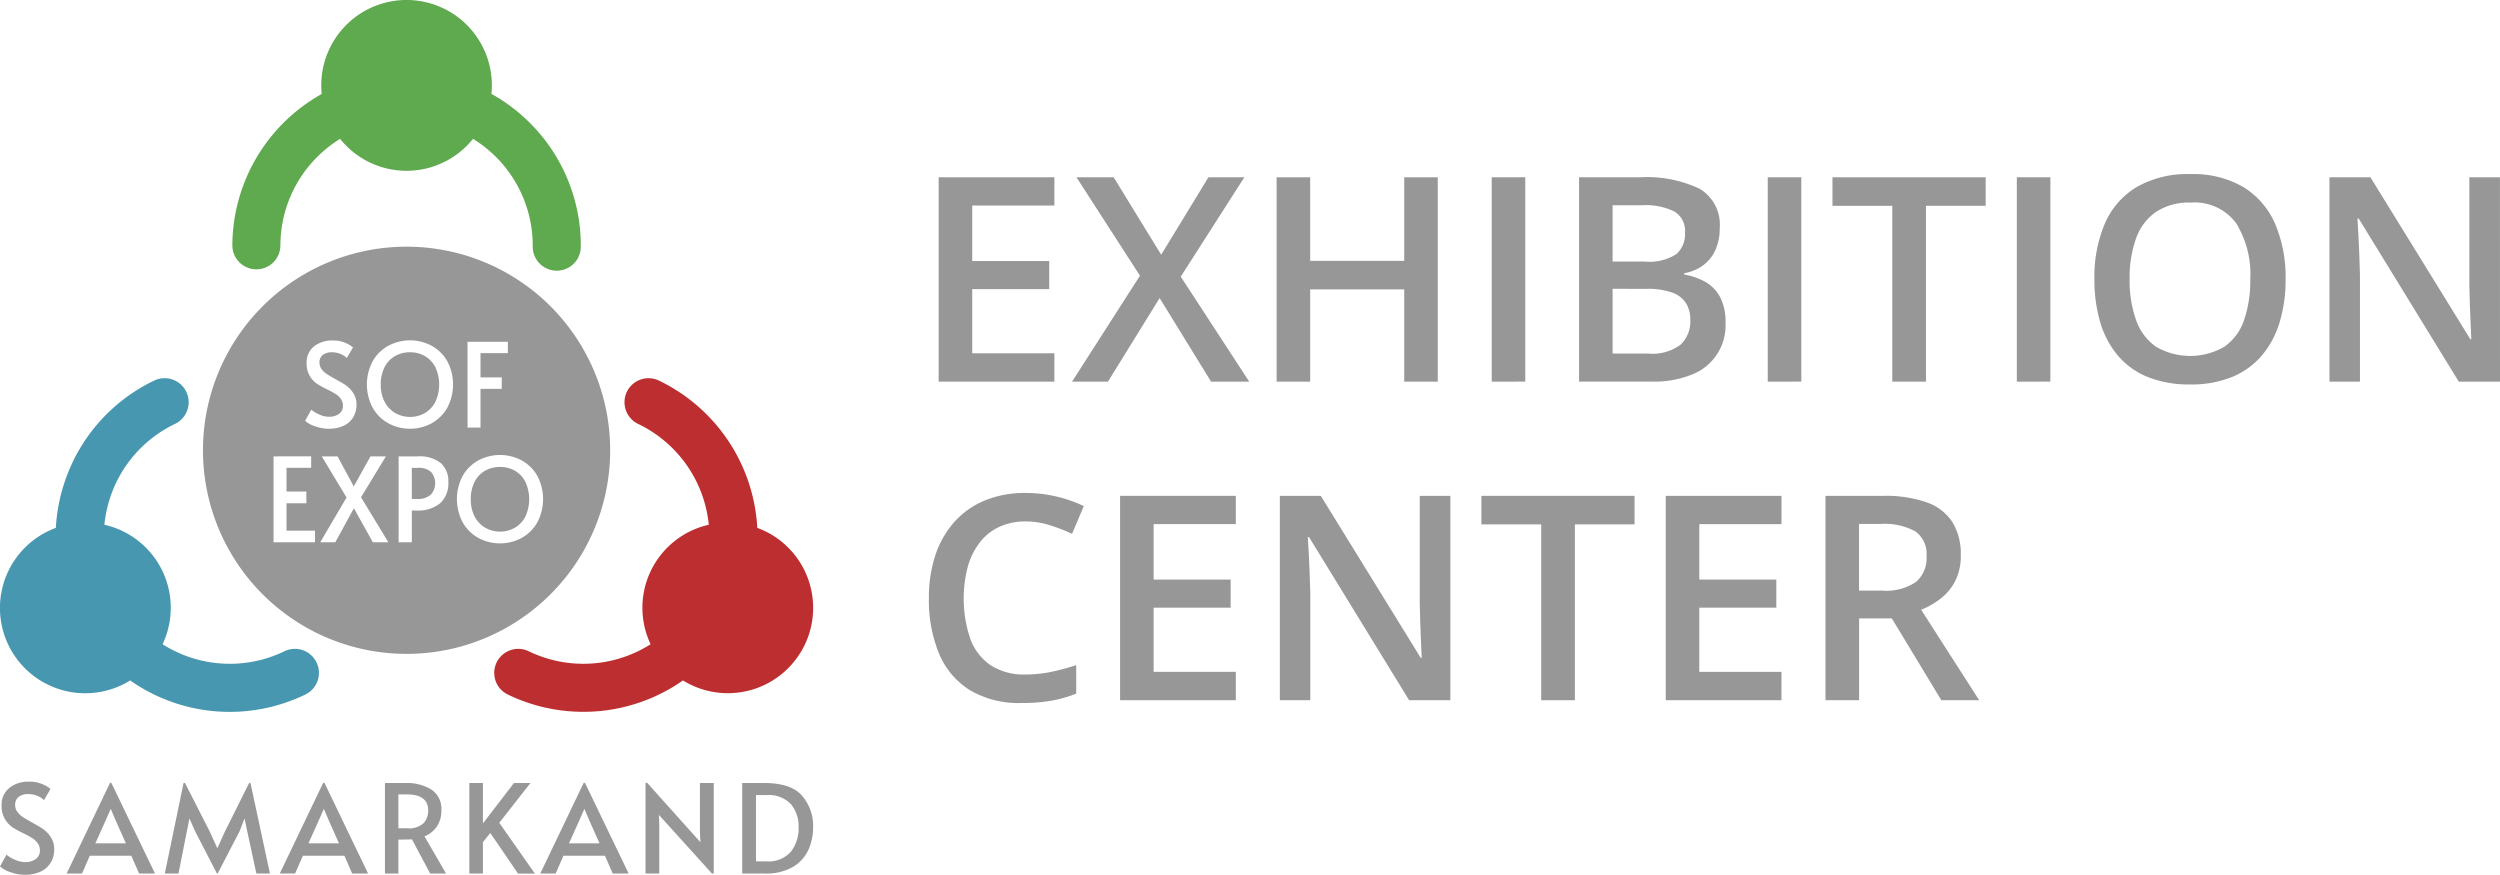
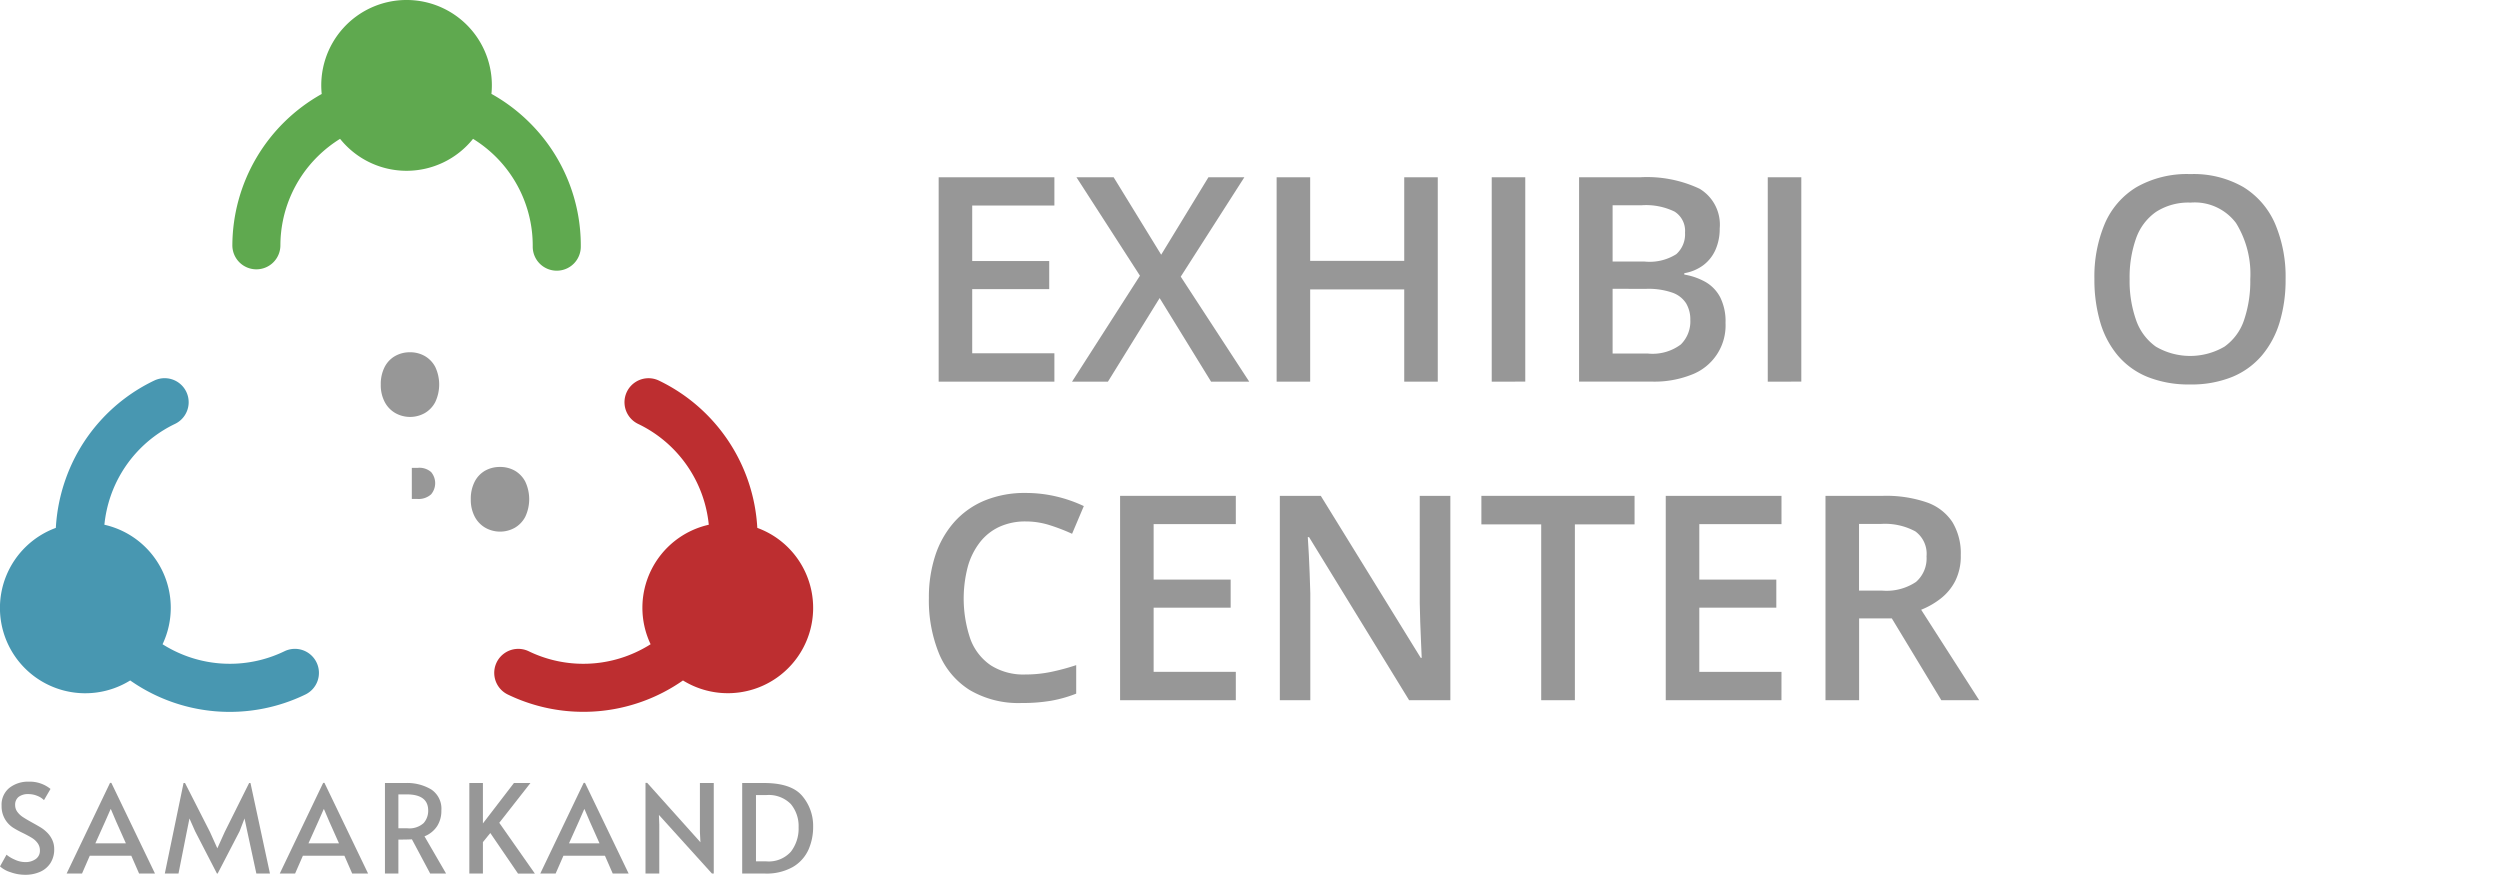
<svg xmlns="http://www.w3.org/2000/svg" viewBox="0 0 270.749 94.738">
  <defs>
    <style>.cls-1{fill:#979797;}.cls-2{fill:#4897b1;}.cls-3{fill:#bd2e30;}.cls-4{fill:#5fa94f;}</style>
  </defs>
  <title>Asset 1LOGO</title>
  <g id="Layer_2" data-name="Layer 2">
    <g id="Layer_2-2" data-name="Layer 2">
      <path class="cls-1" d="M46,38.556a3.188,3.188,0,0,0-1.6-.406,3.228,3.228,0,0,0-1.607.406,2.869,2.869,0,0,0-1.138,1.194,4.039,4.039,0,0,0-.417,1.9,3.908,3.908,0,0,0,.43,1.892,2.976,2.976,0,0,0,1.157,1.2,3.253,3.253,0,0,0,3.169,0,2.956,2.956,0,0,0,1.145-1.2,4.467,4.467,0,0,0,0-3.8A2.927,2.927,0,0,0,46,38.556Z" />
      <path class="cls-1" d="M45.258,50.667H44.6v3.364h.53a2.03,2.03,0,0,0,1.556-.492,1.874,1.874,0,0,0,.013-2.405A1.9,1.9,0,0,0,45.258,50.667Z" />
      <path class="cls-1" d="M55.749,50.971a3.2,3.2,0,0,0-1.6-.4,3.237,3.237,0,0,0-1.607.4,2.877,2.877,0,0,0-1.138,1.2,4.039,4.039,0,0,0-.417,1.9,3.911,3.911,0,0,0,.43,1.892,2.983,2.983,0,0,0,1.157,1.2,3.253,3.253,0,0,0,3.169,0,2.962,2.962,0,0,0,1.145-1.2,4.467,4.467,0,0,0,0-3.8A2.936,2.936,0,0,0,55.749,50.971Z" />
-       <path class="cls-1" d="M44.031,26.715a22.05,22.05,0,1,0,22.05,22.049A22.049,22.049,0,0,0,44.031,26.715Zm6.6,10.3H55v1.226H52.039v2.63h2.3v1.241h-2.3v4.2h-1.4ZM34.116,58.724H29.625v-9.3H33.7v1.239H31.029v2.567h2.15V54.5h-2.15v2.971h3.087Zm-1.073-13.15.67-1.2a3.332,3.332,0,0,0,.829.5,2.562,2.562,0,0,0,1.08.26,1.772,1.772,0,0,0,1.095-.318,1.025,1.025,0,0,0,.424-.871,1.244,1.244,0,0,0-.228-.747,2,2,0,0,0-.556-.524c-.22-.14-.532-.31-.937-.513a10.436,10.436,0,0,1-.987-.531,2.6,2.6,0,0,1-1.226-2.276,2.216,2.216,0,0,1,.8-1.84,3.105,3.105,0,0,1,2.011-.639,3.376,3.376,0,0,1,2.213.746l-.67,1.151a1.991,1.991,0,0,0-.677-.437,2.379,2.379,0,0,0-.929-.183,1.56,1.56,0,0,0-.993.285,1,1,0,0,0-.361.84,1.155,1.155,0,0,0,.228.7,2.189,2.189,0,0,0,.575.536q.348.229.942.557.57.316.873.5a3.38,3.38,0,0,1,.57.436,2.64,2.64,0,0,1,.594.785,2.194,2.194,0,0,1,.227,1,2.578,2.578,0,0,1-.386,1.442,2.39,2.39,0,0,1-1.061.9,3.746,3.746,0,0,1-1.538.3,4.434,4.434,0,0,1-1.5-.266A2.893,2.893,0,0,1,33.043,45.574Zm7.333,13.15-2.049-3.68-2.012,3.68H34.684L37.53,53.88l-2.681-4.452h1.708l1.757,3.249,1.809-3.249h1.669L39.1,53.855l2.96,4.869Zm7.31-4.237a3.732,3.732,0,0,1-2.592.8H44.6v3.441H43.172v-9.3H45.22a3.656,3.656,0,0,1,2.536.739,2.626,2.626,0,0,1,.8,2.03A2.944,2.944,0,0,1,47.686,54.487Zm.749-10.316a4.4,4.4,0,0,1-1.7,1.675,4.924,4.924,0,0,1-4.667,0,4.386,4.386,0,0,1-1.7-1.675,5.384,5.384,0,0,1,0-5.066,4.351,4.351,0,0,1,1.7-1.664,4.969,4.969,0,0,1,4.667,0,4.364,4.364,0,0,1,1.7,1.664,5.4,5.4,0,0,1,0,5.066Zm9.749,12.416a4.4,4.4,0,0,1-1.7,1.675,4.924,4.924,0,0,1-4.667,0,4.386,4.386,0,0,1-1.7-1.675,5.384,5.384,0,0,1,0-5.066,4.351,4.351,0,0,1,1.7-1.664,4.969,4.969,0,0,1,4.667,0,4.364,4.364,0,0,1,1.7,1.664,5.4,5.4,0,0,1,0,5.066Z" />
      <path class="cls-2" d="M34.283,71.745a2.6,2.6,0,0,0-3.474-1.216,13.567,13.567,0,0,1-10.44.584,13.748,13.748,0,0,1-2.764-1.342,9.218,9.218,0,0,0-6.3-12.942,13.759,13.759,0,0,1,.686-3.124,13.577,13.577,0,0,1,6.968-7.8,2.6,2.6,0,1,0-2.257-4.69A18.742,18.742,0,0,0,7.074,51.984,18.984,18.984,0,0,0,6.047,57.17,9.238,9.238,0,1,0,14.1,73.693a18.773,18.773,0,0,0,18.965,1.526A2.6,2.6,0,0,0,34.283,71.745Z" />
      <path class="cls-3" d="M86.076,60.108a9.186,9.186,0,0,0-4.06-2.938A18.848,18.848,0,0,0,71.364,41.219a2.6,2.6,0,0,0-2.258,4.69,13.588,13.588,0,0,1,7.655,10.92,9.218,9.218,0,0,0-6.3,12.942,13.748,13.748,0,0,1-2.764,1.342,13.566,13.566,0,0,1-10.44-.584A2.6,2.6,0,1,0,55,75.219a18.814,18.814,0,0,0,18.965-1.526A9.24,9.24,0,0,0,86.076,60.108Z" />
      <path class="cls-4" d="M57.434,13.36a18.9,18.9,0,0,0-4.212-3.194,9.238,9.238,0,1,0-18.381.013,18.871,18.871,0,0,0-9.677,16.375,2.6,2.6,0,0,0,2.591,2.614h.012a2.6,2.6,0,0,0,2.6-2.591,13.575,13.575,0,0,1,4.046-9.641,13.758,13.758,0,0,1,2.417-1.9,9.221,9.221,0,0,0,14.4,0,13.757,13.757,0,0,1,2.508,1.984A13.579,13.579,0,0,1,57.694,26.7a2.6,2.6,0,0,0,2.591,2.615H60.3a2.6,2.6,0,0,0,2.6-2.592A18.741,18.741,0,0,0,57.434,13.36Z" />
      <path class="cls-1" d="M1.134,94.458A3.074,3.074,0,0,1,0,93.831l.707-1.268a3.539,3.539,0,0,0,.874.527,2.712,2.712,0,0,0,1.141.274,1.873,1.873,0,0,0,1.153-.334,1.084,1.084,0,0,0,.447-.92,1.309,1.309,0,0,0-.24-.787,2.108,2.108,0,0,0-.587-.554q-.347-.221-.987-.54a10.528,10.528,0,0,1-1.04-.56,2.738,2.738,0,0,1-1.295-2.4,2.34,2.34,0,0,1,.841-1.941,3.278,3.278,0,0,1,2.121-.674,3.565,3.565,0,0,1,2.335.787l-.707,1.214a2.083,2.083,0,0,0-.714-.46A2.507,2.507,0,0,0,3.068,86a1.655,1.655,0,0,0-1.047.3,1.065,1.065,0,0,0-.38.888,1.22,1.22,0,0,0,.24.74,2.308,2.308,0,0,0,.607.567q.366.24.994.587.6.333.921.527a3.6,3.6,0,0,1,.6.46,2.752,2.752,0,0,1,.627.828,2.322,2.322,0,0,1,.24,1.054,2.733,2.733,0,0,1-.407,1.52,2.532,2.532,0,0,1-1.121.947,3.911,3.911,0,0,1-1.62.321A4.7,4.7,0,0,1,1.134,94.458Z" />
      <path class="cls-1" d="M12.06,84.786,16.783,94.6H15.062l-.841-1.921h-4.5L8.885,94.6H7.217l4.7-9.818Zm-.667,4.175-1.067,2.375h3.308L12.58,88.974l-.573-1.347H11.98Z" />
      <path class="cls-1" d="M21.132,90.028l-.614-1.387-.28,1.387L19.331,94.6H17.85l2.028-9.8h.16l2.7,5.3.8,1.774.8-1.774,2.642-5.3h.147l2.108,9.8H27.762l-.987-4.576-.293-1.387-.534,1.387L23.573,94.6h-.08Z" />
      <path class="cls-1" d="M35.14,84.786,39.862,94.6H38.141l-.84-1.921h-4.5l-.84,1.921H30.3l4.7-9.818Zm-.667,4.175-1.068,2.375h3.309L35.66,88.974l-.574-1.347H35.06Z" />
      <path class="cls-1" d="M46.586,94.6,44.612,90.9q-.613.025-1.094.026h-.373V94.6H41.69V84.8h2.228a5.085,5.085,0,0,1,2.789.7A2.5,2.5,0,0,1,47.8,87.774a3.062,3.062,0,0,1-.461,1.7,2.934,2.934,0,0,1-1.367,1.1L48.307,94.6Zm-2.494-4.9a2.292,2.292,0,0,0,1.794-.567,2.007,2.007,0,0,0,.487-1.354q0-1.748-2.335-1.748h-.893v3.669Z" />
      <path class="cls-1" d="M53.1,90.215l-.8.987v3.4H50.829V84.8H52.3v4.376L55.659,84.8h1.787l-3.375,4.309,3.856,5.5H56.1Z" />
      <path class="cls-1" d="M63.356,84.786,68.079,94.6H66.357l-.84-1.921h-4.5l-.84,1.921H58.513l4.7-9.818Zm-.667,4.175-1.068,2.375H64.93l-1.054-2.362L63.3,87.627h-.027Z" />
      <path class="cls-1" d="M71.36,88.254l.04,1.067V94.6H69.907V84.786h.186l5.763,6.43L75.8,90.1V84.8h1.5v9.8h-.2Z" />
      <path class="cls-1" d="M80.379,84.8H82.74q2.963,0,4.142,1.4a5,5,0,0,1,1.181,3.335,6.055,6.055,0,0,1-.507,2.488,4.154,4.154,0,0,1-1.674,1.861,5.771,5.771,0,0,1-3.062.72H80.379Zm2.6,8.484a3.214,3.214,0,0,0,2.675-1.047,4.1,4.1,0,0,0,.834-2.635,3.725,3.725,0,0,0-.84-2.521,3.346,3.346,0,0,0-2.669-.974H81.873v7.177Z" />
      <path class="cls-1" d="M114.19,41.333H101.657V19.2H114.19v3.058h-8.9V28.27h8.34v3.042h-8.34V38.26h8.9Z" />
      <path class="cls-1" d="M135.291,41.333h-4.132l-5.571-9.052-5.6,9.052H116.1l7.356-11.474L116.582,19.2h4.026l5.147,8.386,5.116-8.386h3.89l-6.887,10.762Z" />
      <path class="cls-1" d="M155.71,41.333h-3.632v-9.99H141.891v9.99h-3.633V19.2h3.633v9.052h10.187V19.2h3.632Z" />
      <path class="cls-1" d="M161.553,41.333V19.2h3.633v22.13Z" />
      <path class="cls-1" d="M171.014,19.2H177.6a13.36,13.36,0,0,1,6.464,1.241,4.53,4.53,0,0,1,2.18,4.3,5.627,5.627,0,0,1-.447,2.286,4.234,4.234,0,0,1-1.3,1.672,4.734,4.734,0,0,1-2.088.886v.151a7.07,7.07,0,0,1,2.293.8,4.112,4.112,0,0,1,1.59,1.65,5.818,5.818,0,0,1,.582,2.785,5.7,5.7,0,0,1-3.7,5.616,10.9,10.9,0,0,1-4.215.742h-7.946Zm3.631,9.127h3.483a5.406,5.406,0,0,0,3.412-.8,2.885,2.885,0,0,0,.947-2.331,2.46,2.46,0,0,0-1.129-2.278,7.067,7.067,0,0,0-3.564-.689h-3.149Zm0,2.952V38.29h3.831a5.09,5.09,0,0,0,3.556-.984,3.5,3.5,0,0,0,1.029-2.664,3.4,3.4,0,0,0-.453-1.786,2.89,2.89,0,0,0-1.5-1.165,7.888,7.888,0,0,0-2.814-.409Z" />
      <path class="cls-1" d="M191.448,41.333V19.2h3.633v22.13Z" />
-       <path class="cls-1" d="M208.582,41.333h-3.648V22.291h-6.478V19.2h16.59v3.088h-6.464Z" />
-       <path class="cls-1" d="M218.421,41.333V19.2h3.633v22.13Z" />
      <path class="cls-1" d="M247.529,30.238a15.853,15.853,0,0,1-.643,4.654,10.058,10.058,0,0,1-1.93,3.61,8.414,8.414,0,0,1-3.225,2.324,11.707,11.707,0,0,1-4.541.81,11.964,11.964,0,0,1-4.6-.81,8.342,8.342,0,0,1-3.232-2.324,9.94,9.94,0,0,1-1.907-3.617,16.312,16.312,0,0,1-.628-4.678,14.743,14.743,0,0,1,1.12-5.971,8.57,8.57,0,0,1,3.436-3.966,11.039,11.039,0,0,1,5.844-1.415,10.769,10.769,0,0,1,5.736,1.407,8.717,8.717,0,0,1,3.429,3.966A14.647,14.647,0,0,1,247.529,30.238Zm-16.892,0a12.687,12.687,0,0,0,.7,4.427,5.891,5.891,0,0,0,2.142,2.876,7.36,7.36,0,0,0,7.432,0,5.771,5.771,0,0,0,2.119-2.876,13.073,13.073,0,0,0,.674-4.427,10.484,10.484,0,0,0-1.545-6.085,5.593,5.593,0,0,0-4.933-2.21,6.437,6.437,0,0,0-3.732,1.006,5.861,5.861,0,0,0-2.157,2.861A12.611,12.611,0,0,0,230.637,30.238Z" />
-       <path class="cls-1" d="M270.749,41.333h-4.465L255.446,23.668h-.137q.061.894.114,1.9t.091,2.066q.037,1.061.068,2.134V41.333h-3.3V19.2h4.436L267.54,36.746h.1q-.029-.771-.075-1.771t-.083-2.066q-.038-1.066-.053-2.066V19.2h3.315Z" />
      <path class="cls-1" d="M111.087,56.472a6.72,6.72,0,0,0-2.838.575,5.7,5.7,0,0,0-2.111,1.666,7.652,7.652,0,0,0-1.317,2.626,13.607,13.607,0,0,0,.272,7.871,5.9,5.9,0,0,0,2.21,2.845,6.582,6.582,0,0,0,3.739.992,13.693,13.693,0,0,0,2.755-.273,24.58,24.58,0,0,0,2.755-.741v3.088a14.182,14.182,0,0,1-2.725.771,18.566,18.566,0,0,1-3.179.243,10.38,10.38,0,0,1-5.638-1.409,8.476,8.476,0,0,1-3.323-3.965,15.22,15.22,0,0,1-1.089-5.994,14.56,14.56,0,0,1,.688-4.594,10.3,10.3,0,0,1,2.028-3.6,9.043,9.043,0,0,1,3.293-2.353,11.376,11.376,0,0,1,4.5-.832,14.271,14.271,0,0,1,3.27.377,14.866,14.866,0,0,1,3,1.044l-1.271,3a20.9,20.9,0,0,0-2.414-.931A8.552,8.552,0,0,0,111.087,56.472Z" />
      <path class="cls-1" d="M133.838,75.832H121.305V53.7h12.533V56.76h-8.9v6.009h8.341v3.042h-8.341V72.76h8.9Z" />
      <path class="cls-1" d="M157.073,75.832h-4.466L141.769,58.168h-.136q.06.891.114,1.9t.09,2.066q.039,1.06.069,2.134V75.832h-3.3V53.7h4.435l10.823,17.544h.106q-.031-.774-.076-1.772t-.083-2.066q-.037-1.067-.053-2.066V53.7h3.315Z" />
      <path class="cls-1" d="M170.559,75.832h-3.647V56.79h-6.479V53.7h16.589V56.79h-6.463Z" />
      <path class="cls-1" d="M192.931,75.832H180.4V53.7h12.534V56.76h-8.9v6.009h8.34v3.042h-8.34V72.76h8.9Z" />
      <path class="cls-1" d="M203.92,53.7a13.549,13.549,0,0,1,4.73.7,5.467,5.467,0,0,1,2.785,2.127,6.529,6.529,0,0,1,.916,3.6,5.972,5.972,0,0,1-.6,2.793,5.722,5.722,0,0,1-1.59,1.915,8.566,8.566,0,0,1-2.1,1.2l6.281,9.793h-4.1l-5.358-8.856h-3.542v8.856H197.7V53.7Zm-.242,3.042h-2.346v7.221h2.513a5.741,5.741,0,0,0,3.655-.939,3.376,3.376,0,0,0,1.143-2.77,3,3,0,0,0-1.218-2.709A6.918,6.918,0,0,0,203.678,56.744Z" />
    </g>
  </g>
</svg>